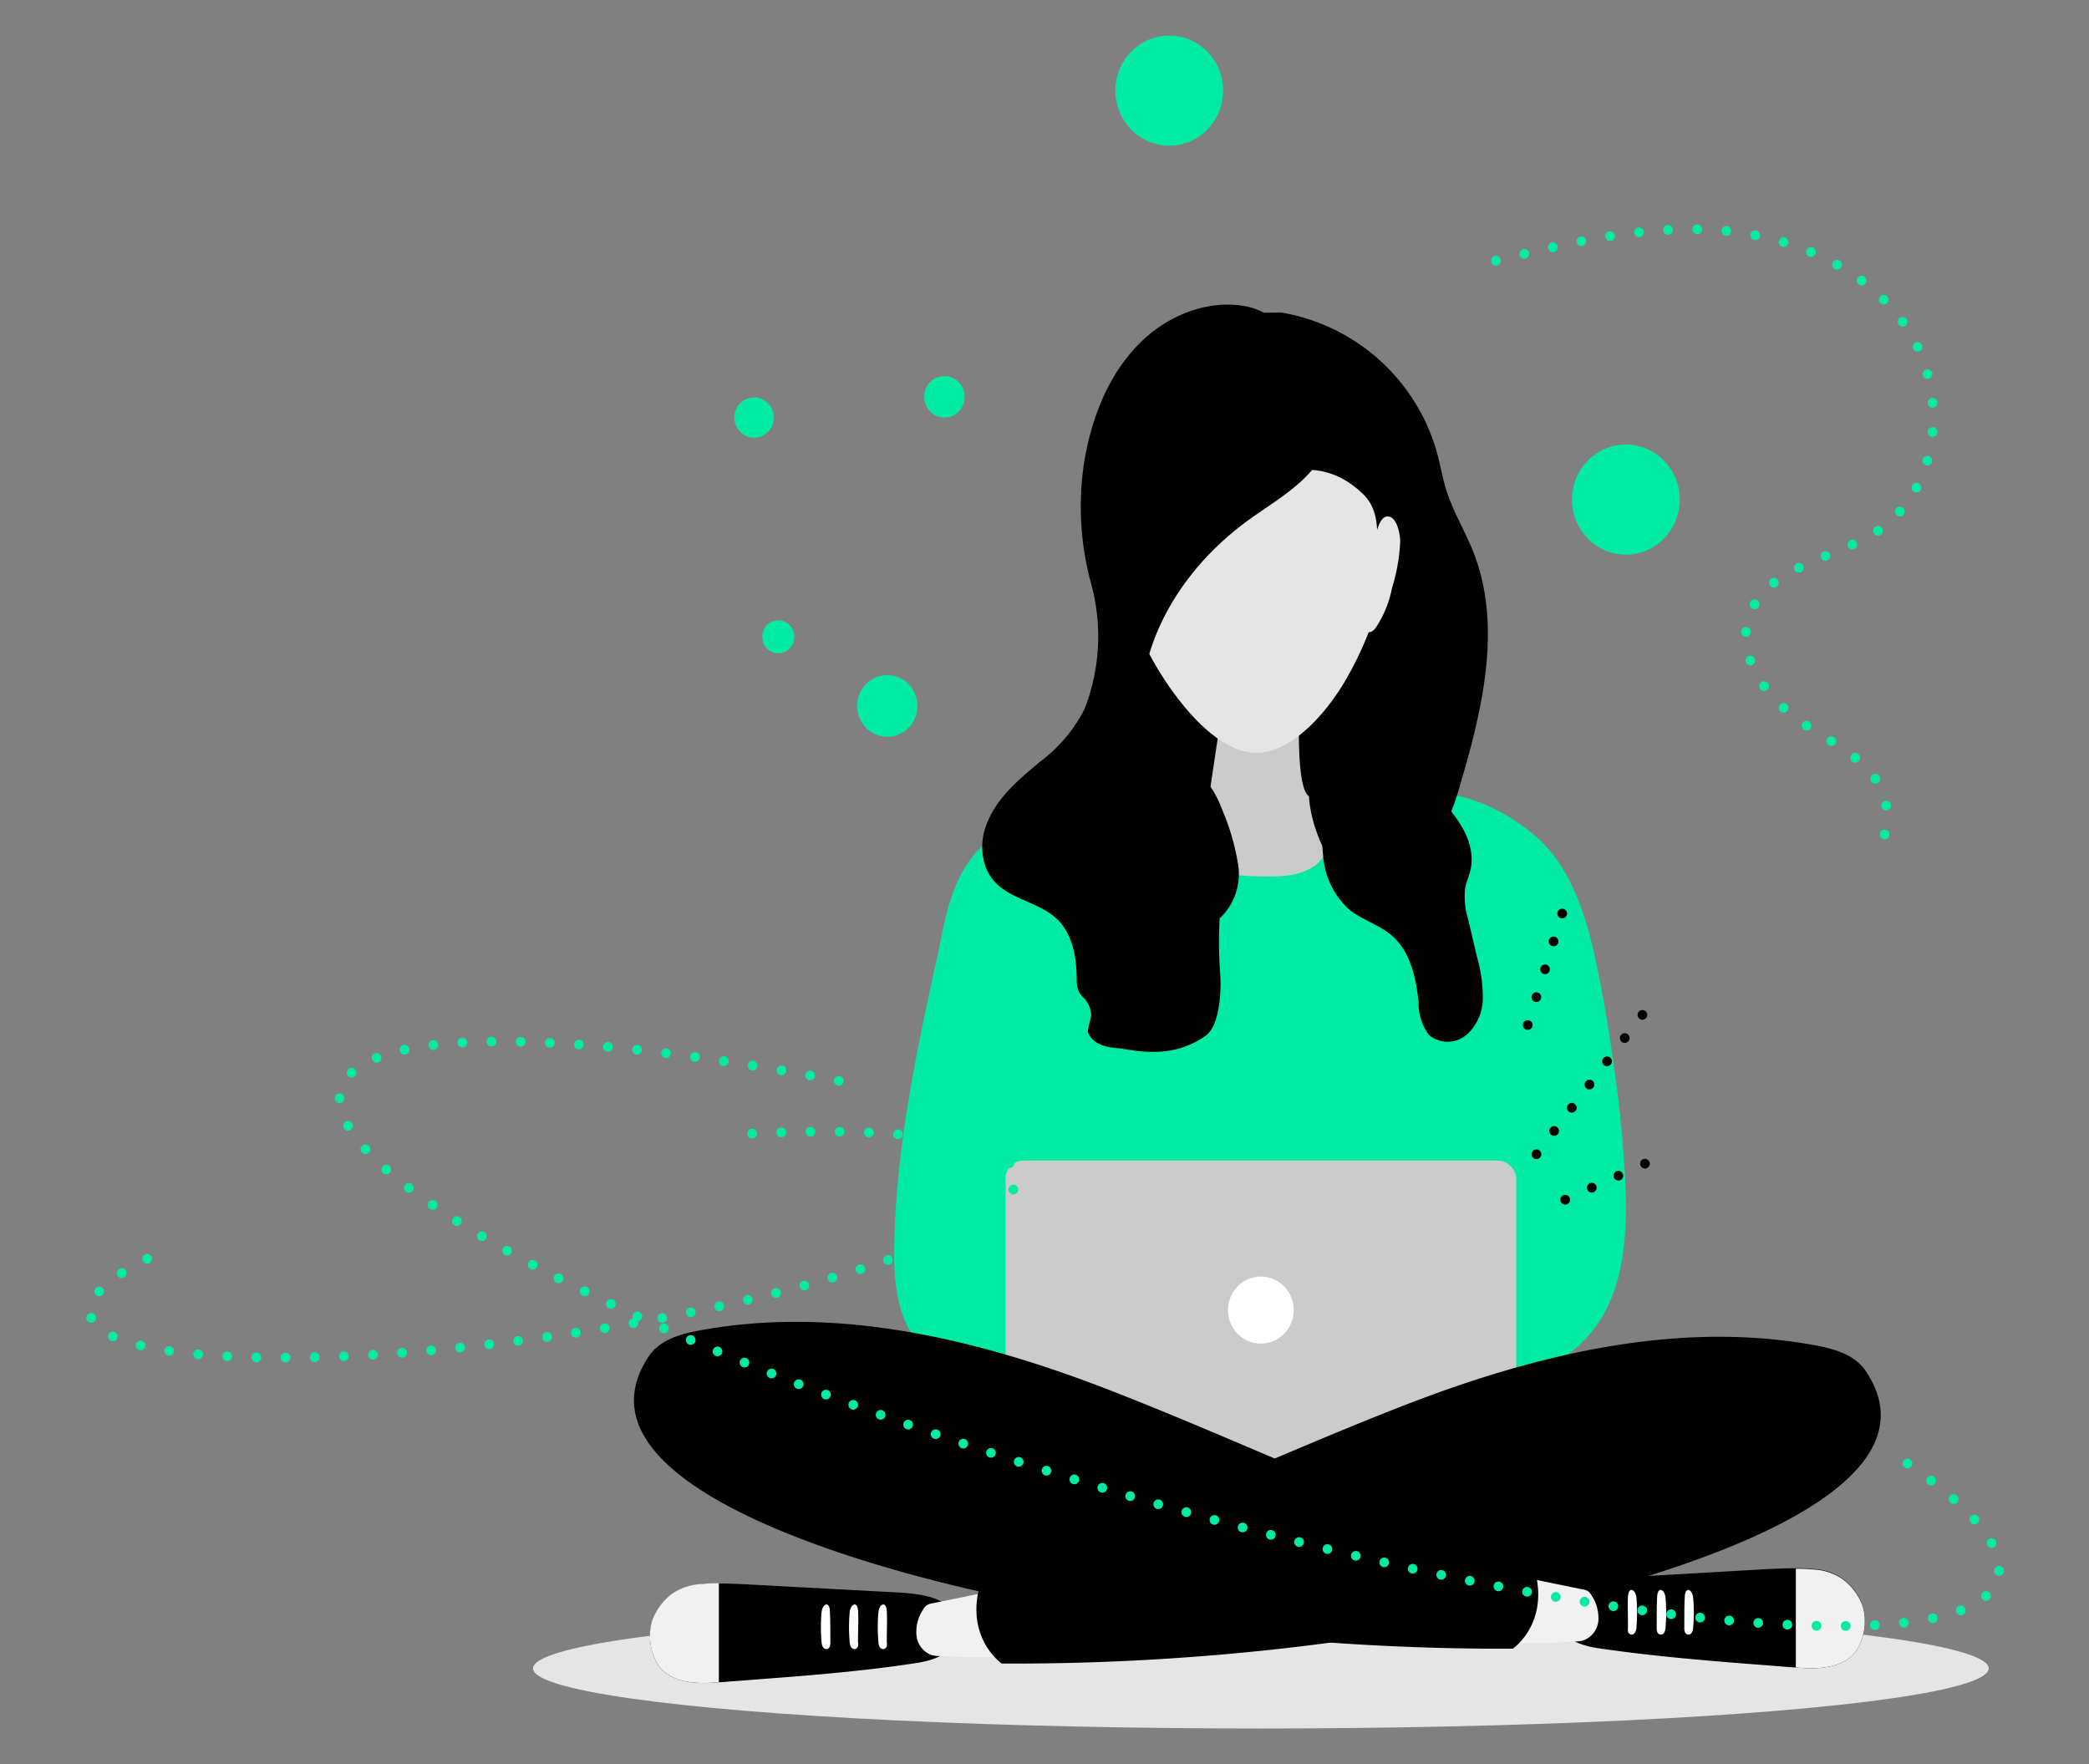
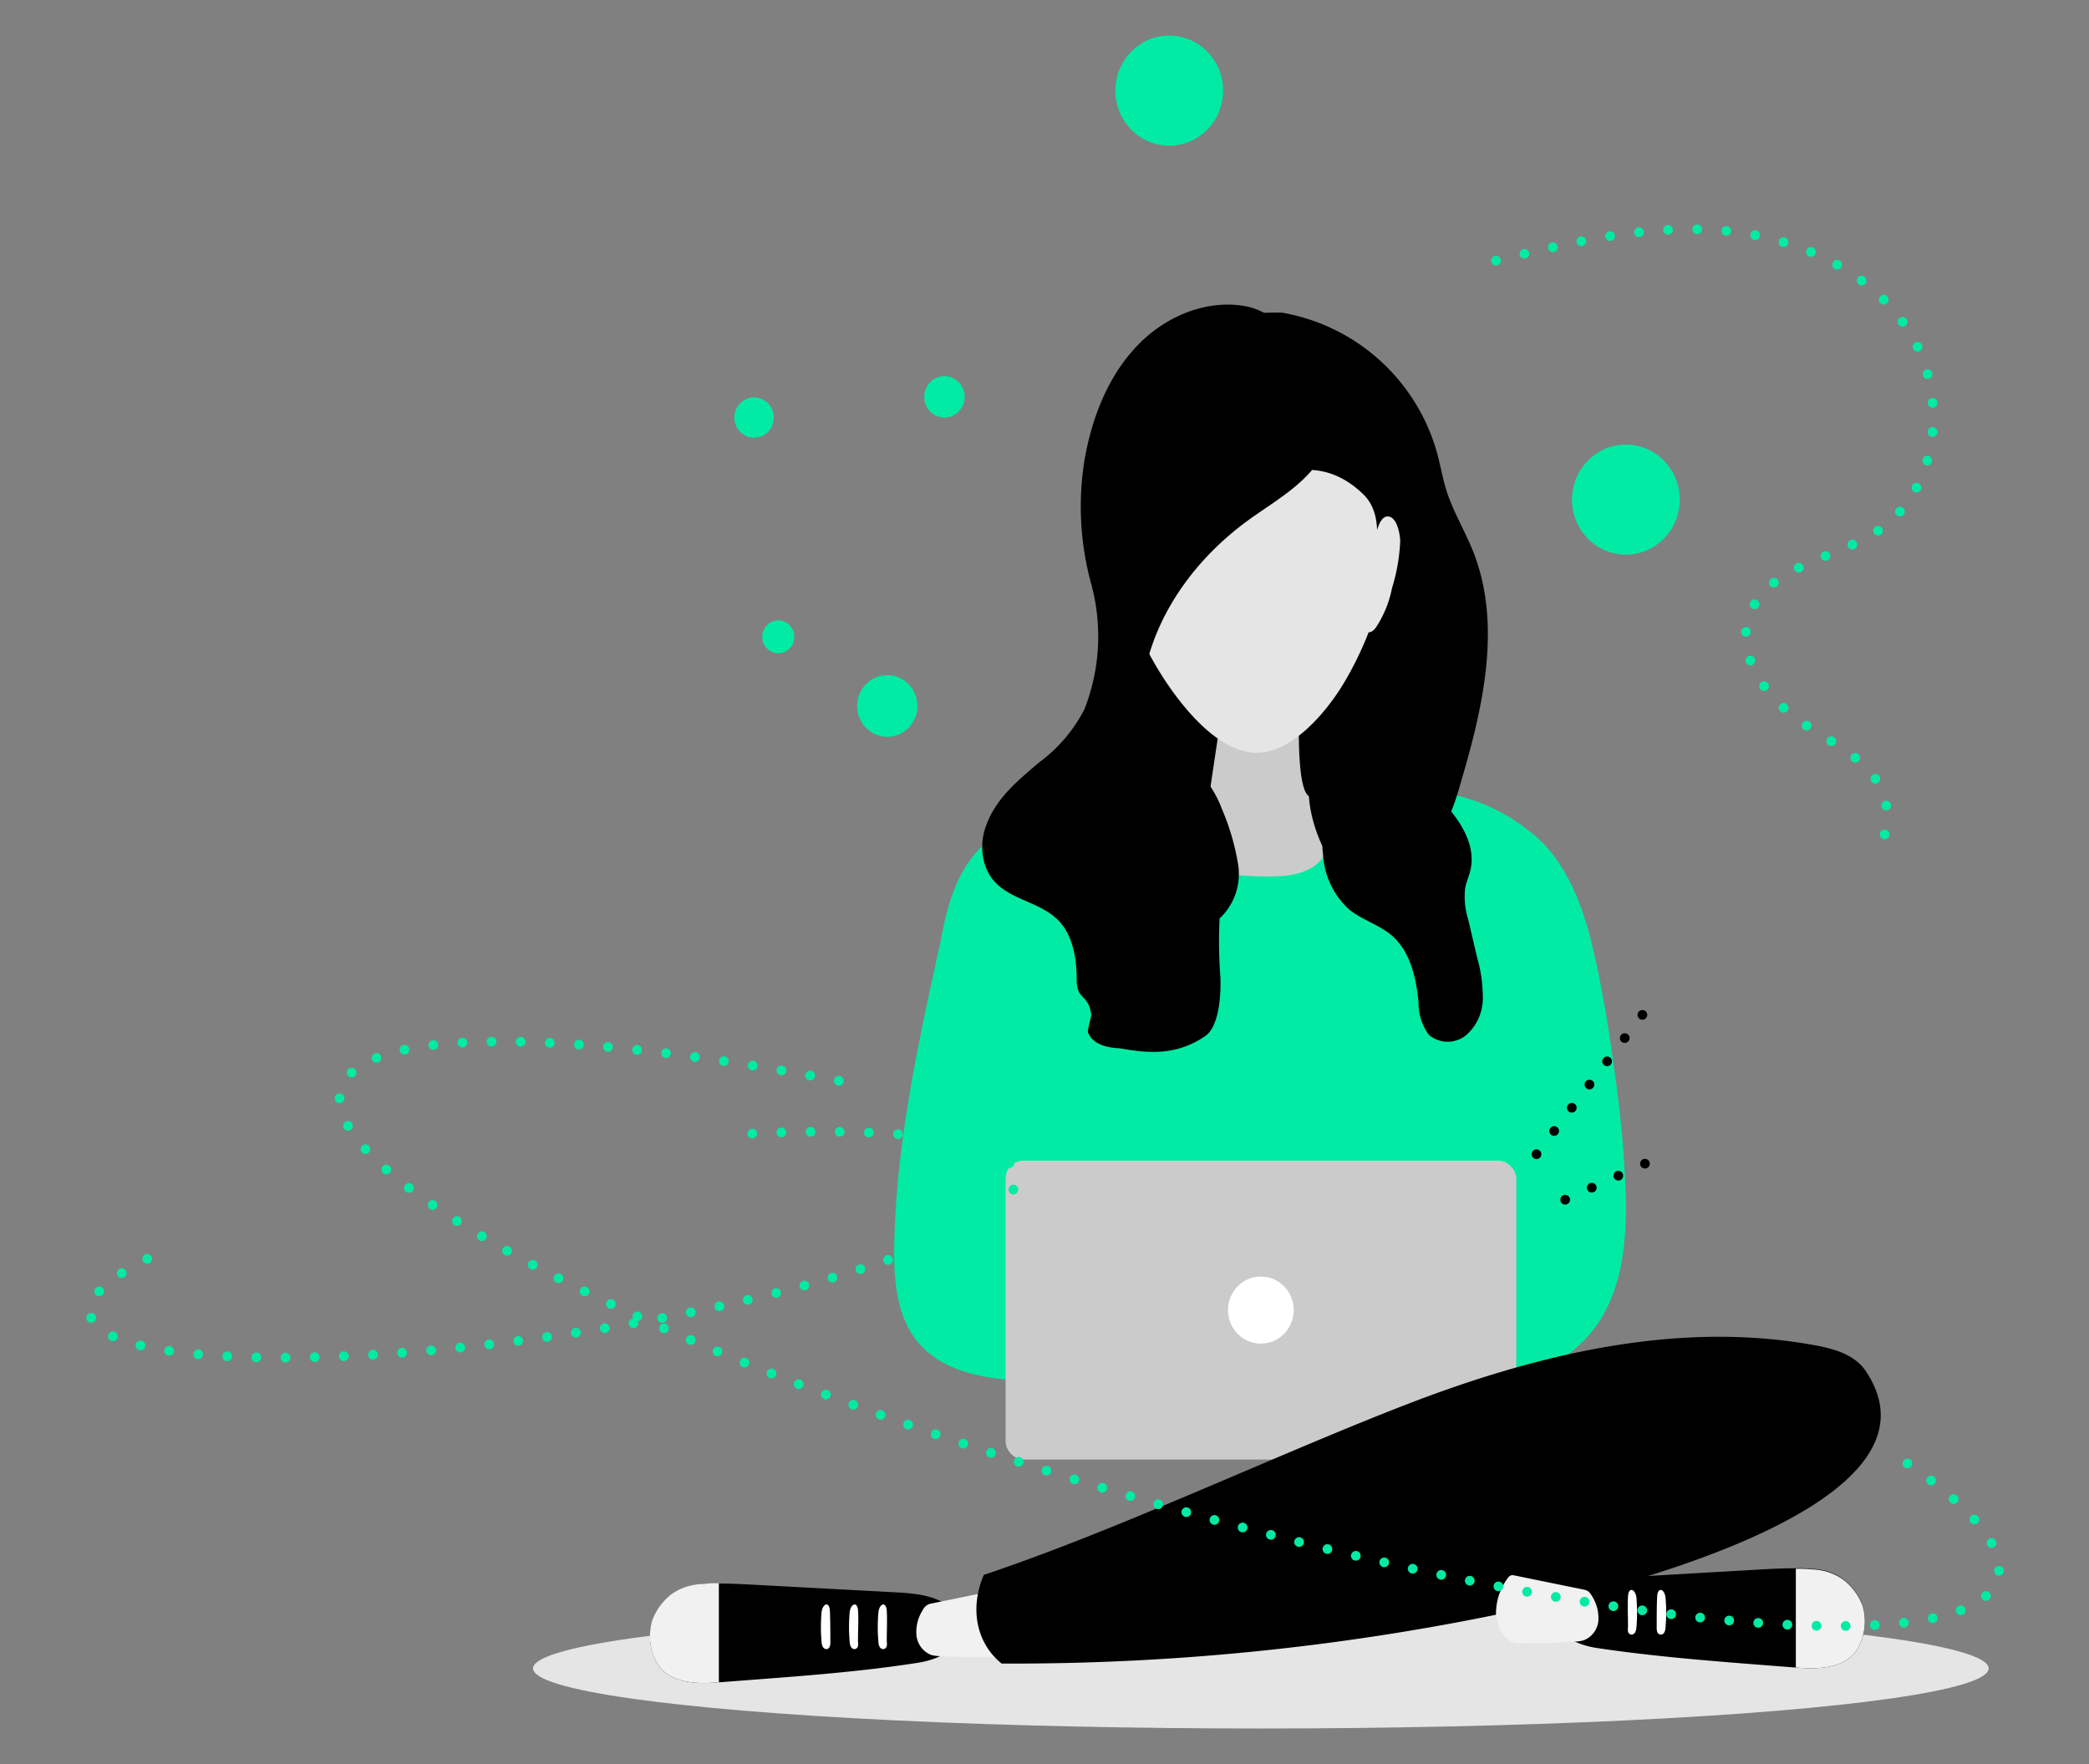
<svg xmlns="http://www.w3.org/2000/svg" id="Layer_2" data-name="Layer 2" viewBox="0 0 214.84 181.42">
  <rect x="0" y="0" width="214.84" height="181.42" fill="#808080" stroke="none" />
  <defs>
    <style>.cls-1{fill:#e5e5e5;}.cls-2{fill:#cbcbcb;}.cls-3{fill:#01eba4;}.cls-4{fill:#fff;}.cls-5{fill:#f1f1f1;}.cls-6,.cls-7{fill:none;stroke-linecap:round;stroke-linejoin:round;stroke-dasharray:0 3;}.cls-6{stroke:#01eba4;}.cls-7{stroke:#000;}</style>
  </defs>
  <ellipse class="cls-1" cx="129.67" cy="171.58" rx="74.85" ry="6.18" />
  <path d="M116.12,78.44c-.54,4.52-1.47,9-1.22,13.59a7.4,7.4,0,0,0,.77,3.29c.94,1.65,2.85,2.43,4.66,2.93a28.9,28.9,0,0,0,12,.68A12.34,12.34,0,0,0,137.64,97a13.28,13.28,0,0,0,3.2-3.63,39.36,39.36,0,0,0,4.6-32.32A20.7,20.7,0,0,0,142.6,55a20,20,0,0,0-6.43-5.46,26.44,26.44,0,0,0-8.65-3.28,20.51,20.51,0,0,0-8.22.32c-5.44,1.36-2.89,7.71-2.72,11.85A124.39,124.39,0,0,1,116.12,78.44Z" />
  <path class="cls-2" d="M134.4,60.74s-2.06,20.43.33,21.2,10.1,7.17-2,8.91c0,0-19.31.41-14.32-7.65,0,0,1-1.61,6-1.74l2.76-18.53Z" />
  <path class="cls-1" d="M138.18,70.29c5.81-9.71,7-22.65,1.4-32.49a11,11,0,0,0-2-2.71,10.17,10.17,0,0,0-3.57-2c-4.34-1.52-9.41-1.34-13.24,1.24-5,3.39-6.91,10.06-6.86,16.2a36.12,36.12,0,0,0,5.57,18.93c1.91,3,5.48,7.59,9.32,7.94S136.37,73.3,138.18,70.29Z" />
  <path class="cls-3" d="M164.36,136.07c-3.49,5.15-10.2,7-16.31,6.78-3.69-.14-7.12-1-10.79-1.22-2.17-.15-4.34-.21-6.51-.25-3.4,1.29-7.32,1.25-11,1.13l-12.89-.43c-4.56-.15-9.7-.59-12.58-4.2-2.11-2.67-2.37-6.37-2.31-9.8.18-10.36,2.41-20.55,4.63-30.66.67-3,1.42-9.75,7.24-12.27,4.5-1.94,14.14-5,20.65-3.69-2.26-.29-9.34,9,6.64,8.67,7.44-.15,6-6.28,3.75-8a.27.27,0,0,1,.14-.48c4-.36,8.51-.84,12.45-.26a19.1,19.1,0,0,1,11.41,5.51c3.33,3.63,4.62,8.73,5.58,13.56q.93,4.68,1.54,9.42a118.24,118.24,0,0,1,1.21,13.29C167.28,127.64,166.85,132.38,164.36,136.07Z" />
  <rect class="cls-2" x="103.42" y="119.36" width="52.52" height="30.74" rx="1.83" />
  <ellipse class="cls-4" cx="129.67" cy="134.73" rx="3.38" ry="3.45" />
  <path d="M67.55,171c1.2,2.08,4,2.23,6.38,2h.2c6.73-.53,13.59-.95,20.27-2,1.94-.3,4.57-1.31,4.23-3.84-.37-2.91-4.08-3.27-6.29-3.39L78,163c-1.35-.07-2.7-.15-4.06-.15-.54,0-1.08,0-1.59.08a5.78,5.78,0,0,0-3.22,1,6,6,0,0,0-2.06,2.79A5.71,5.71,0,0,0,67.55,171Z" />
  <path class="cls-4" d="M91.2,168.85a1.3,1.3,0,0,1,0,.44.43.43,0,0,1-.3.3.44.44,0,0,1-.44-.23,1.21,1.21,0,0,1-.12-.53,16.6,16.6,0,0,1,0-3c.07-.89.8-1.23.86-.15S91.19,167.8,91.2,168.85Z" />
  <path class="cls-4" d="M88.24,168.85a1.3,1.3,0,0,1,0,.44.42.42,0,0,1-.29.3.43.43,0,0,1-.44-.23,1.38,1.38,0,0,1-.13-.53,17.57,17.57,0,0,1,0-3c.08-.89.81-1.23.87-.15S88.23,167.8,88.24,168.85Z" />
  <path class="cls-4" d="M85.4,168.85a1.3,1.3,0,0,1-.05.44.42.42,0,0,1-.29.3.43.43,0,0,1-.44-.23,1.38,1.38,0,0,1-.13-.53,17.57,17.57,0,0,1,0-3c.08-.89.81-1.23.86-.15S85.39,167.8,85.4,168.85Z" />
  <path class="cls-5" d="M67.55,171c1.2,2.08,4,2.23,6.38,2V162.82c-.54,0-1.08,0-1.59.08a5.78,5.78,0,0,0-3.22,1,6,6,0,0,0-2.06,2.79A5.71,5.71,0,0,0,67.55,171Z" />
  <path class="cls-5" d="M96.78,170.32a4.05,4.05,0,0,1-1-.12,2.41,2.41,0,0,1-1.53-2.06,4.14,4.14,0,0,1,.67-2.59,1.25,1.25,0,0,1,.39-.46,1.4,1.4,0,0,1,.56-.2l7-1.43a.77.77,0,0,1,.37,0,.68.68,0,0,1,.27.21,6.05,6.05,0,0,1,1.24,3.28,3.66,3.66,0,0,1-1.36,3.24,2.3,2.3,0,0,1-1.39.24l-2.49,0Z" />
  <path d="M191.88,141c-1.13-1.69-3.25-2.29-5.22-2.65-14.09-2.59-28.62.91-42,6.08s-29.87,13-43.48,17.53c-1.5,3.48-.74,7.06,1.83,9.12a247.92,247.92,0,0,0,54.84-5.87C165.3,163.46,201.23,154.91,191.88,141Z" />
  <path d="M191.08,169.48c-1.21,2.09-4,2.24-6.39,2h-.2c-6.73-.53-13.58-1-20.27-2-1.94-.3-4.57-1.3-4.22-3.84.37-2.91,4.08-3.26,6.29-3.38l14.35-.83c1.35-.08,2.7-.15,4.05-.15.54,0,1.08,0,1.6.07a5.81,5.81,0,0,1,3.21,1,6.11,6.11,0,0,1,2.07,2.79A5.73,5.73,0,0,1,191.08,169.48Z" />
  <path class="cls-4" d="M167.43,167.35a1.68,1.68,0,0,0,0,.45.45.45,0,0,0,.3.3.43.43,0,0,0,.44-.24,1.33,1.33,0,0,0,.13-.52,18.65,18.65,0,0,0,0-3c-.08-.9-.81-1.23-.87-.16S167.44,166.3,167.43,167.35Z" />
  <path class="cls-4" d="M170.38,167.35a1.35,1.35,0,0,0,.05.45.39.39,0,0,0,.74.06,1.17,1.17,0,0,0,.12-.52,16.58,16.58,0,0,0,0-3c-.07-.9-.8-1.23-.86-.16S170.39,166.3,170.38,167.35Z" />
-   <path class="cls-4" d="M173.22,167.35a1.35,1.35,0,0,0,.05.45.39.39,0,0,0,.74.06,1.17,1.17,0,0,0,.12-.52,16.58,16.58,0,0,0,0-3c-.07-.9-.8-1.23-.86-.16S173.23,166.3,173.22,167.35Z" />
  <path class="cls-5" d="M191.08,169.48c-1.21,2.09-4,2.24-6.39,2V161.33c.54,0,1.08,0,1.6.07a5.81,5.81,0,0,1,3.21,1,6.11,6.11,0,0,1,2.07,2.79A5.73,5.73,0,0,1,191.08,169.48Z" />
  <path class="cls-5" d="M161.84,168.82a3.61,3.61,0,0,0,1-.12,2.38,2.38,0,0,0,1.54-2,4.23,4.23,0,0,0-.68-2.6,1.53,1.53,0,0,0-.38-.46,1.6,1.6,0,0,0-.57-.19l-7-1.43a.67.67,0,0,0-.37,0,.68.68,0,0,0-.27.21,6.1,6.1,0,0,0-1.24,3.28,3.64,3.64,0,0,0,1.37,3.23,2.18,2.18,0,0,0,1.38.24l2.49,0Z" />
-   <path d="M66.74,139.46c1.13-1.68,3.26-2.28,5.22-2.64,14.1-2.6,28.62.9,42,6.08s29.86,13,43.48,17.53c1.49,3.48.73,7.06-1.84,9.12a248.43,248.43,0,0,1-54.83-5.87C93.33,162,57.39,153.42,66.74,139.46Z" />
  <path d="M125.43,94.45a6.26,6.26,0,0,0,1.91-5.5,24.33,24.33,0,0,0-1.7-5.81c-2-5.49-9.1-8.65-7.84-14.36,1.37-6.18,5.44-11.52,10.48-15.21,2.57-1.88,5.44-3.42,7.31-6.07a8.57,8.57,0,0,0,.26-8.33c-1.91-3.35-4.19-7.05-7.82-7.69-4-.7-8.17,1.06-11,4-3.07,3.15-4.75,7.5-5.5,11.86a30.07,30.07,0,0,0,.66,12.59,20.51,20.51,0,0,1-.66,13,15.61,15.61,0,0,1-4.64,5.46c-2.18,1.85-4.48,3.72-5.48,6.53a6.26,6.26,0,0,0-.26,3.48c.92,4.12,5.2,3.84,7.58,6.14,1.6,1.54,2,4,2,6.19s1.18,1.4,1.5,3.61c0,.28-.43,1.59-.33,1.85.66,1.64,3,1.57,3.4,1.64,2.67.47,5.63.79,8.65-1.28,1.66-1.14,1.62-5.29,1.55-6.21A45.78,45.78,0,0,1,125.43,94.45Z" />
  <path d="M134.59,80.8c-.13,5.15,3.27,9.32,3.72,10.26l.09.2a3.4,3.4,0,0,0,6.25-.15,8.7,8.7,0,0,1,1.08-1.82,27.76,27.76,0,0,0,2.57-3.7,27.33,27.33,0,0,0,1.95-5.18c2.29-7.72,4.22-16.2,1.26-23.68-.85-2.14-2.08-4.13-2.77-6.34-.38-1.21-.59-2.48-.92-3.71a20.13,20.13,0,0,0-16-14.53,46.44,46.44,0,0,0-8.33.68c-1,.35-2.23,1.18-2.28,2.2-.09,1.8,8.65,2.18,10.34,2.69-.28,3.23-4.32,6.41-3.36,9.5,1.23,3.94,6.32-1.89,12,3.6,2.55,2.45,1,7,.68,9.29-.09.69,1.33-1.21,1.11-.55.79,3.1-.16,6.13-1.68,8.86a32.35,32.35,0,0,0-4.2,19.81,8.18,8.18,0,0,0,2.74,5.38c1.3,1,3,1.5,4.27,2.58,1.92,1.63,2.53,4.35,2.78,6.89a5.46,5.46,0,0,0,1.07,3.36,3,3,0,0,0,3.84,0,5.05,5.05,0,0,0,1.7-3.76,15.09,15.09,0,0,0-.59-4.22L151,94.58a7.88,7.88,0,0,1-.31-3.3c.12-.59.37-1.14.52-1.73.7-2.89-1.37-5.67-3.46-7.75a7.86,7.86,0,0,1-1.61-2,6,6,0,0,1-.38-3.32,5.49,5.49,0,0,0-5,1.29" />
  <path class="cls-1" d="M144,55.68a18.67,18.67,0,0,1-.84,4.79,11.21,11.21,0,0,1-1.69,4.11c-.2.26-.5.52-.8.41s-.38-.5-.4-.82a24.22,24.22,0,0,1,1-8.34c.2-.65.5-2.61,1.35-2.71C143.68,53,144,55,144,55.68Z" />
  <ellipse class="cls-3" cx="77.55" cy="42.94" rx="2.03" ry="2.07" />
  <ellipse class="cls-3" cx="91.25" cy="72.6" rx="3.1" ry="3.17" />
  <ellipse class="cls-3" cx="97.13" cy="40.81" rx="2.08" ry="2.13" />
  <ellipse class="cls-3" cx="80.04" cy="65.49" rx="1.65" ry="1.69" />
  <ellipse class="cls-3" cx="167.21" cy="51.38" rx="5.54" ry="5.66" />
  <ellipse class="cls-3" cx="120.25" cy="9.32" rx="5.54" ry="5.66" />
  <path class="cls-6" d="M153.86,26.81c7.47-1.83,15.08-3.68,22.75-3.14S192.14,27.51,196.29,34s3.26,16.29-3.13,20.57c-4.53,3-11.47,3.6-13.26,8.75-1.49,4.32,2,8.79,5.87,11.29,2.48,1.63,5.28,3,7,5.33s2,6.3-.52,7.91" />
  <line class="cls-7" x1="168.91" y1="104.37" x2="156.53" y2="120.66" />
  <line class="cls-7" x1="160.97" y1="123.38" x2="171.3" y2="118.71" />
-   <line class="cls-7" x1="160.66" y1="93.95" x2="156.97" y2="105.89" />
  <path class="cls-6" d="M196.17,150.5c6.75,4.65,10.19,8.77,9.29,11.82-2.68,9.08-43,5.19-90.06-8.7s-83-32.51-80.34-41.6c1.91-6.45,22.78-6.36,51.56-.8" />
  <path class="cls-6" d="M15.14,129.46c-4,2-6.13,3.95-5.88,5.65.76,5.08,22.71,6,49,2.1s47-11.22,46.28-16.3c-.54-3.61-11.75-5.13-27.63-4.31" />
</svg>